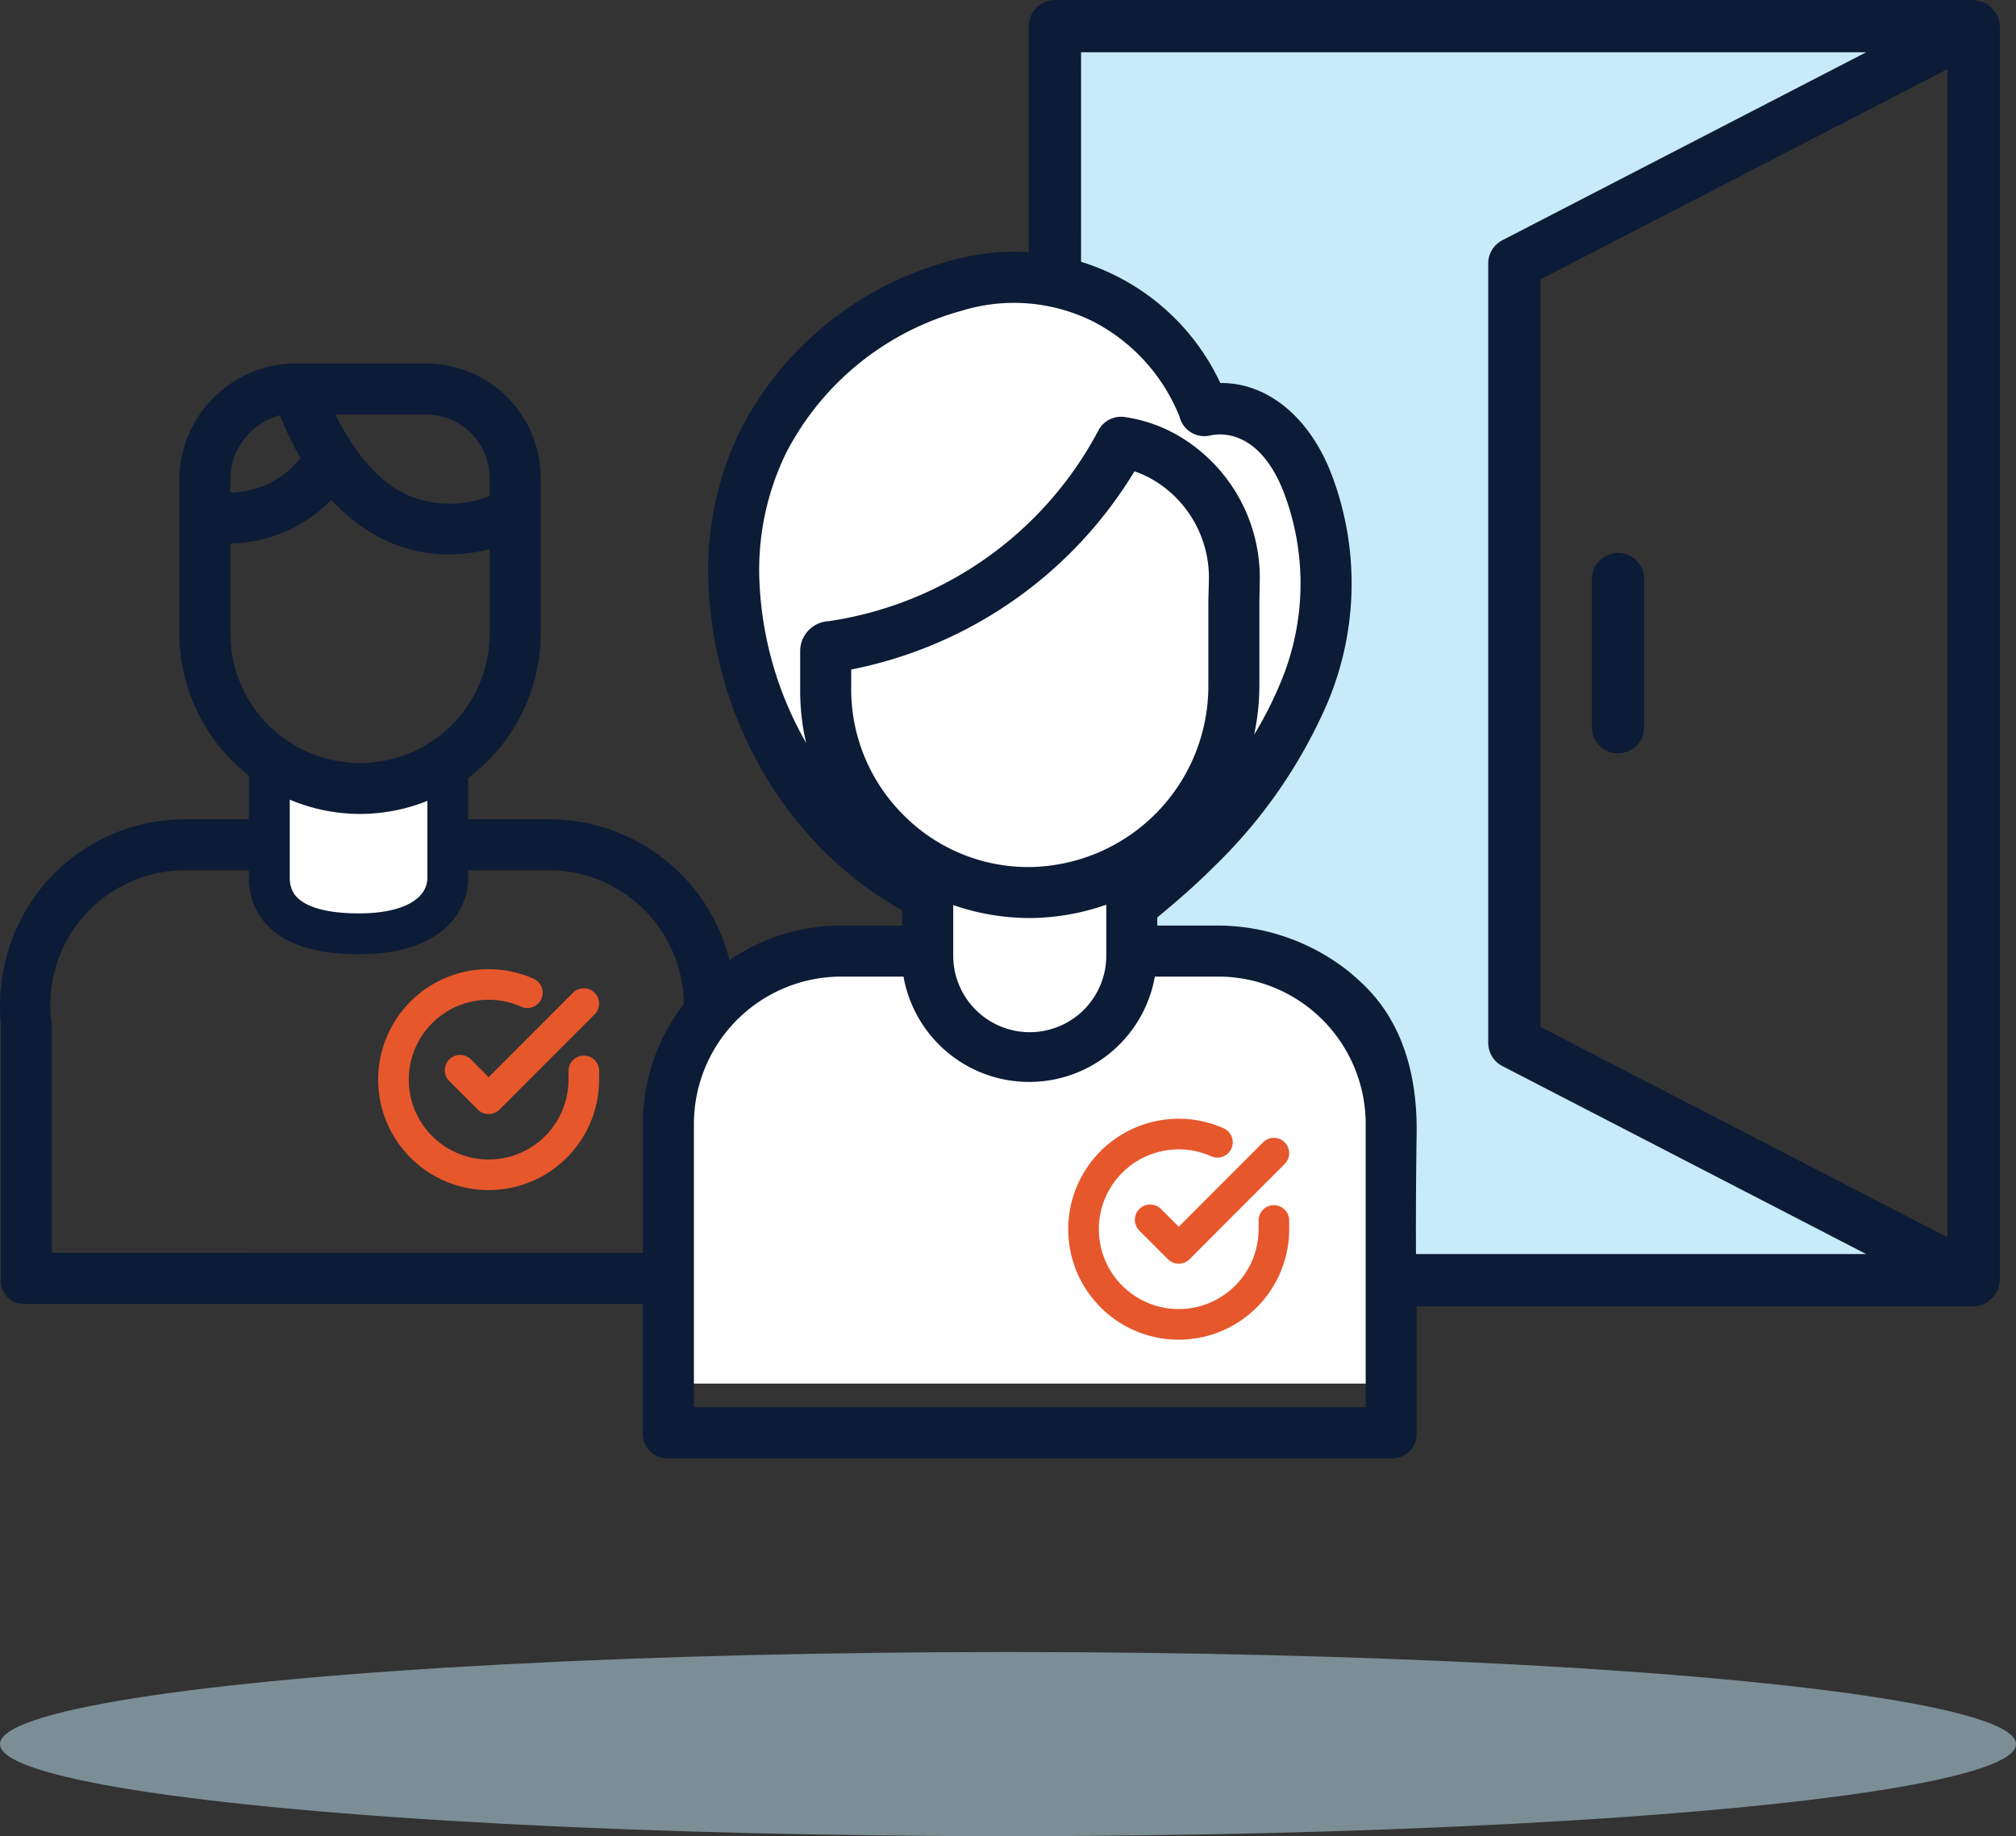
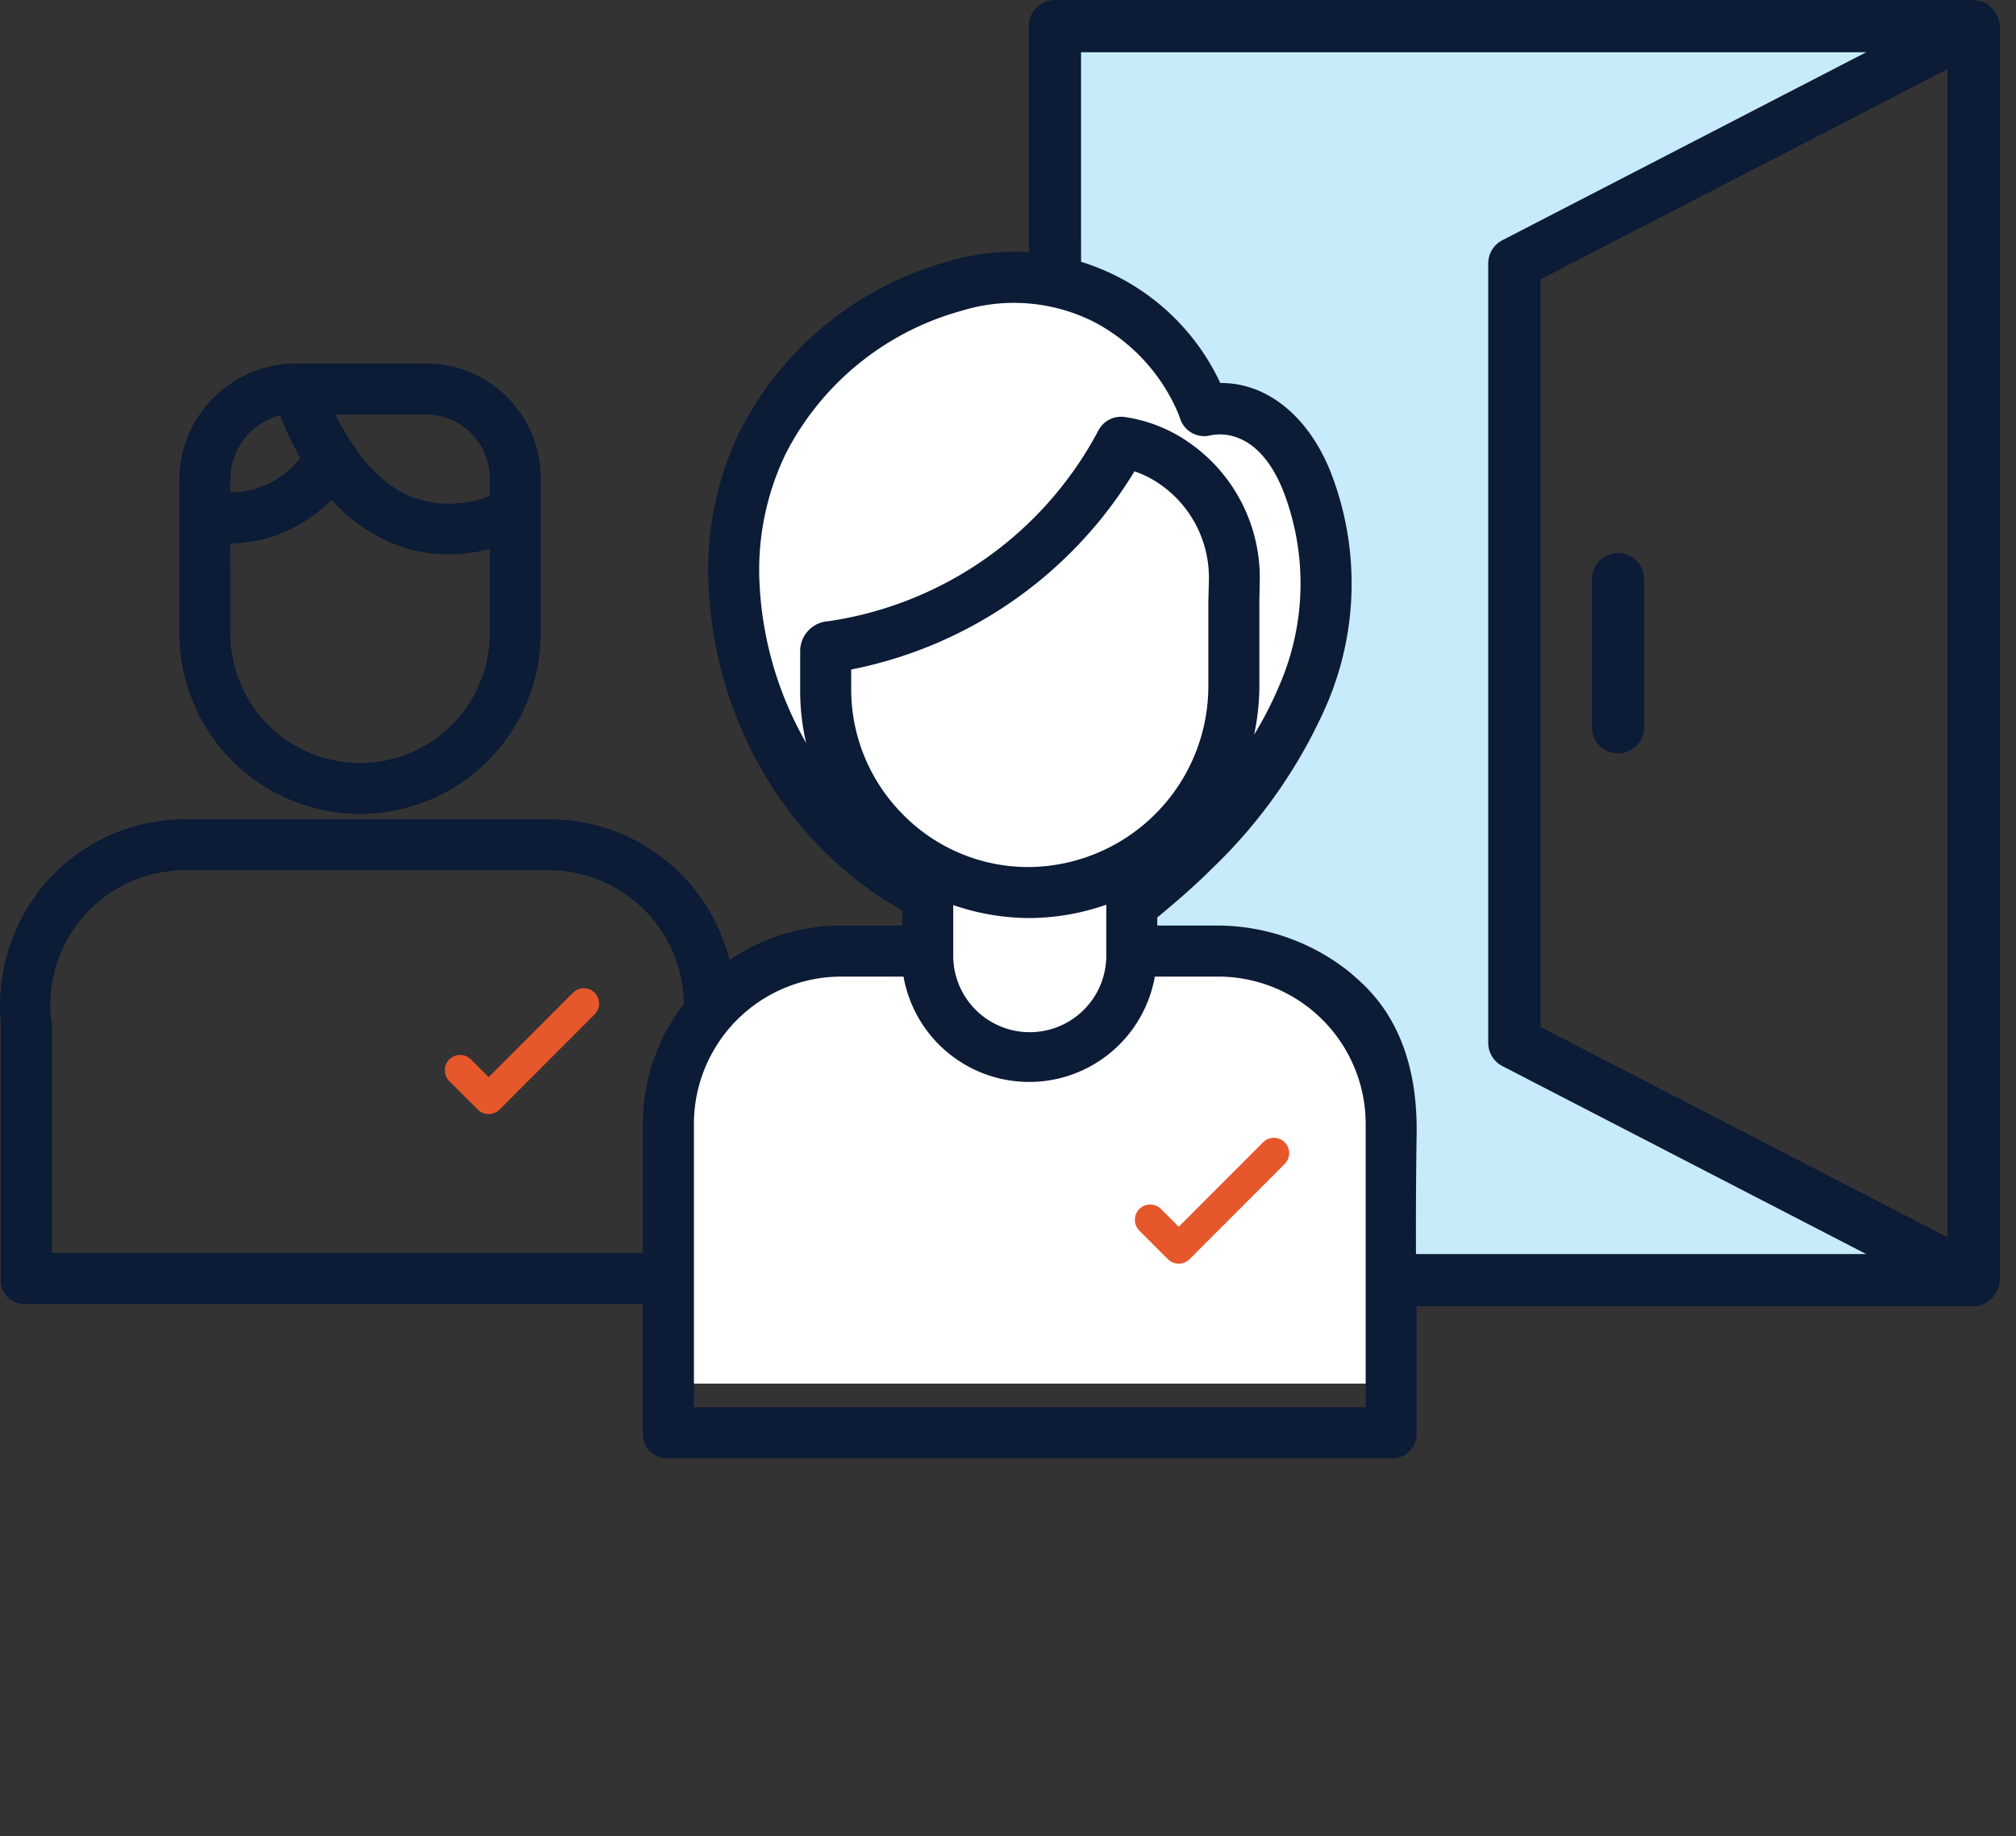
<svg xmlns="http://www.w3.org/2000/svg" width="197.562" height="179.957" viewBox="0 0 197.562 179.957">
  <rect x="0" y="0" width="197.562" height="179.957" fill="#333333" stroke="none" />
  <g transform="translate(3244.396 -5060.701)">
-     <ellipse cx="98.781" cy="9.023" rx="98.781" ry="9.023" transform="translate(-3244.396 5222.611)" fill="#c7ebf9" opacity="0.5" />
    <g transform="translate(-12.765 8.625)">
      <path d="M-3128.045,5054.45v125.218l85.976-2.14-40.669-22.475v-76.344l44.593-24.258Z" transform="translate(0.052 0.045)" fill="#c7ebf9" />
      <g transform="translate(-3130.811 5052.076)">
        <path d="M347.619,185.39a3.4,3.4,0,0,0-.778-.893c-.061-.044-.088-.12-.153-.159-.046-.028-.1-.02-.148-.044a2.5,2.5,0,0,0-.914-.274c-.077-.008-.147-.044-.224-.045-.017,0-.031-.01-.049-.01H255.324a2.56,2.56,0,0,0-2.56,2.56V309.431a2.56,2.56,0,0,0,2.56,2.56h90.032a2.544,2.544,0,0,0,.881-.179c.078-.029.148-.061.222-.1a2.5,2.5,0,0,0,.23-.1c.065-.04.093-.114.153-.158a2.5,2.5,0,0,0,.583-.6,2.328,2.328,0,0,0,.2-.29,2.508,2.508,0,0,0,.285-1.094c0-.014.011-.026.011-.041V186.524c0-.014-.011-.026-.011-.041a2.5,2.5,0,0,0-.286-1.094Zm-4.827,119.834-39.886-20.61v-73.27l39.886-20.61Zm-87.469-63.11Zm2.56,16.852V189.086h76.94L299.17,207.509a2.56,2.56,0,0,0-1.385,2.274v76.389a2.56,2.56,0,0,0,1.385,2.274l35.653,18.424h-76.94Z" transform="translate(-252.763 -183.964)" fill="#0c1b36" />
        <path d="M708.43,555.841a2.56,2.56,0,0,0,2.56-2.56V538.769a2.56,2.56,0,0,0-5.121,0V553.28A2.559,2.559,0,0,0,708.43,555.841Z" transform="translate(-650.688 -482.011)" fill="#0c1b36" />
      </g>
    </g>
    <g transform="translate(-3276.795 4802.918)">
      <path d="M140.045,286.186,149.9,297.3l7.969,3.355,4.4,14.889-4.4,14.678-15.727,15.517v5.033l14.469,1.049L165,358.111l2.1,6.71V393.34H97.9V362.305l10.065-10.485,14.469-1.049,1.258-7.13-13.42-7.13-6.71-16.356,2.1-19.5,14.259-14.469Z" transform="translate(0.796 0.045)" fill="#fff" />
      <path d="M164.752,353.139a20.741,20.741,0,0,0-12.844-4.646h-6.1V347.7c1.667-1.372,3.574-3,5.526-4.949a49.9,49.9,0,0,0,11.029-15.794,30.083,30.083,0,0,0,.4-23c-2.208-5.476-6.3-8.688-10.777-8.634h0a22.316,22.316,0,0,0-26.761-11.89A32.576,32.576,0,0,0,104.979,299.9a31.183,31.183,0,0,0-3.151,15.177c.549,13.284,7.735,25.641,18.985,31.932v1.482h-6.1a19.253,19.253,0,0,0-10.829,3.4,18.206,18.206,0,0,0-17.75-13.815H50.549a18.158,18.158,0,0,0-13.5,6.013,18.476,18.476,0,0,0-4.568,13.96v25.178a2.256,2.256,0,0,0,2.358,2.348H95.394l0,12.8A2.367,2.367,0,0,0,97.91,400.7h70.8a2.368,2.368,0,0,0,2.514-2.324l0-11.965s-.155-6.865,0-17.52S166.12,354.383,164.752,353.139Zm-38.939-2.015v-4.64a22.953,22.953,0,0,0,7.47,1.273h.183a23.172,23.172,0,0,0,7.346-1.307v4.994a7.5,7.5,0,0,1-15,0Zm25-34.435v8.239a17.745,17.745,0,0,1-17.436,17.829,17.2,17.2,0,0,1-12.442-5.1,17.389,17.389,0,0,1-5.122-12.476V323.4a41.933,41.933,0,0,0,27.76-19.424,9.98,9.98,0,0,1,2.417,1.208,11.13,11.13,0,0,1,4.875,9.533Zm-41.358-14.555a27.568,27.568,0,0,1,17.166-13.89,17.41,17.41,0,0,1,12.949,1.07h0a18.046,18.046,0,0,1,8.371,9.18l.108.325A2.5,2.5,0,0,0,151,300.46c.756-.179,4.651-.763,7.128,5.375a25.109,25.109,0,0,1-.385,19.194h0a36.457,36.457,0,0,1-2.445,4.759,22.926,22.926,0,0,0,.515-4.861v-8.2l.037-1.941h0a16.127,16.127,0,0,0-7.129-13.769,14.612,14.612,0,0,0-6.125-2.366,2.5,2.5,0,0,0-2.535,1.278,35.823,35.823,0,0,1-26.435,18.732,2.941,2.941,0,0,0-2.812,2.994v3.526a22.757,22.757,0,0,0,.583,5.413,34.756,34.756,0,0,1-4.571-15.72,26.165,26.165,0,0,1,2.629-12.74Zm-71.973,78.44V357.925c0-.083-.076-.167-.083-.252a13.212,13.212,0,0,1,13.154-14.6H86.138a13.25,13.25,0,0,1,13.281,13.1A19.186,19.186,0,0,0,95.4,367.932v12.643ZM166.232,395.7H100.4l0-27.764a14.45,14.45,0,0,1,14.32-14.44h6.221a12.507,12.507,0,0,0,24.63,0h6.342a14.449,14.449,0,0,1,14.319,14.44Z" transform="translate(0 0)" fill="#0c1b36" />
-       <path d="M0,0A23.36,23.36,0,0,0,8.761,2.112,23.1,23.1,0,0,0,17.489,0V11.132c0,2.464-2.014,5.5-8.729,5.5S0,14.012,0,11.132,0,0,0,0Z" transform="translate(58.793 332.669)" fill="#fff" stroke="#0c1b36" stroke-width="4" />
      <path d="M148.959,381.647a17.728,17.728,0,0,0,17.708-17.7V348.81A11.246,11.246,0,0,0,155.321,337.5H142.843a11.458,11.458,0,0,0-11.592,11.308v15.139a17.728,17.728,0,0,0,17.708,17.7Zm12.708-32.837v1.674a10.539,10.539,0,0,1-8.145-.123c-3.512-1.662-5.72-5.358-6.98-7.858h8.781a6.242,6.242,0,0,1,6.344,6.307Zm-20.546-6.237a29.582,29.582,0,0,0,2,4.183,8.777,8.777,0,0,1-6.87,3.385V348.81a6.525,6.525,0,0,1,4.87-6.237Zm-4.87,12.565a14.087,14.087,0,0,0,9.9-4.28,17.153,17.153,0,0,0,5.229,3.933,14.265,14.265,0,0,0,6.231,1.412,15.937,15.937,0,0,0,4.057-.522v8.268a12.708,12.708,0,0,1-25.416,0Z" transform="translate(-81.278 -44.093)" fill="#0c1b36" />
      <g transform="translate(138.584 368.926)">
-         <path d="M21.651,11.464v.858A9.326,9.326,0,1,1,16.121,3.8" transform="translate(-3 -2.991)" fill="none" stroke="#e6572c" stroke-linecap="round" stroke-linejoin="round" stroke-width="3" />
        <path d="M25.623,6,16.3,15.335l-2.8-2.8" transform="translate(-6.972 -4.129)" fill="none" stroke="#e6572c" stroke-linecap="round" stroke-linejoin="round" stroke-width="3" />
      </g>
      <g transform="translate(70.959 354.266)">
-         <path d="M21.651,11.464v.858A9.326,9.326,0,1,1,16.121,3.8" transform="translate(-3 -2.991)" fill="none" stroke="#e6572c" stroke-linecap="round" stroke-linejoin="round" stroke-width="3" />
        <path d="M25.623,6,16.3,15.335l-2.8-2.8" transform="translate(-6.972 -4.129)" fill="none" stroke="#e6572c" stroke-linecap="round" stroke-linejoin="round" stroke-width="3" />
      </g>
    </g>
  </g>
</svg>